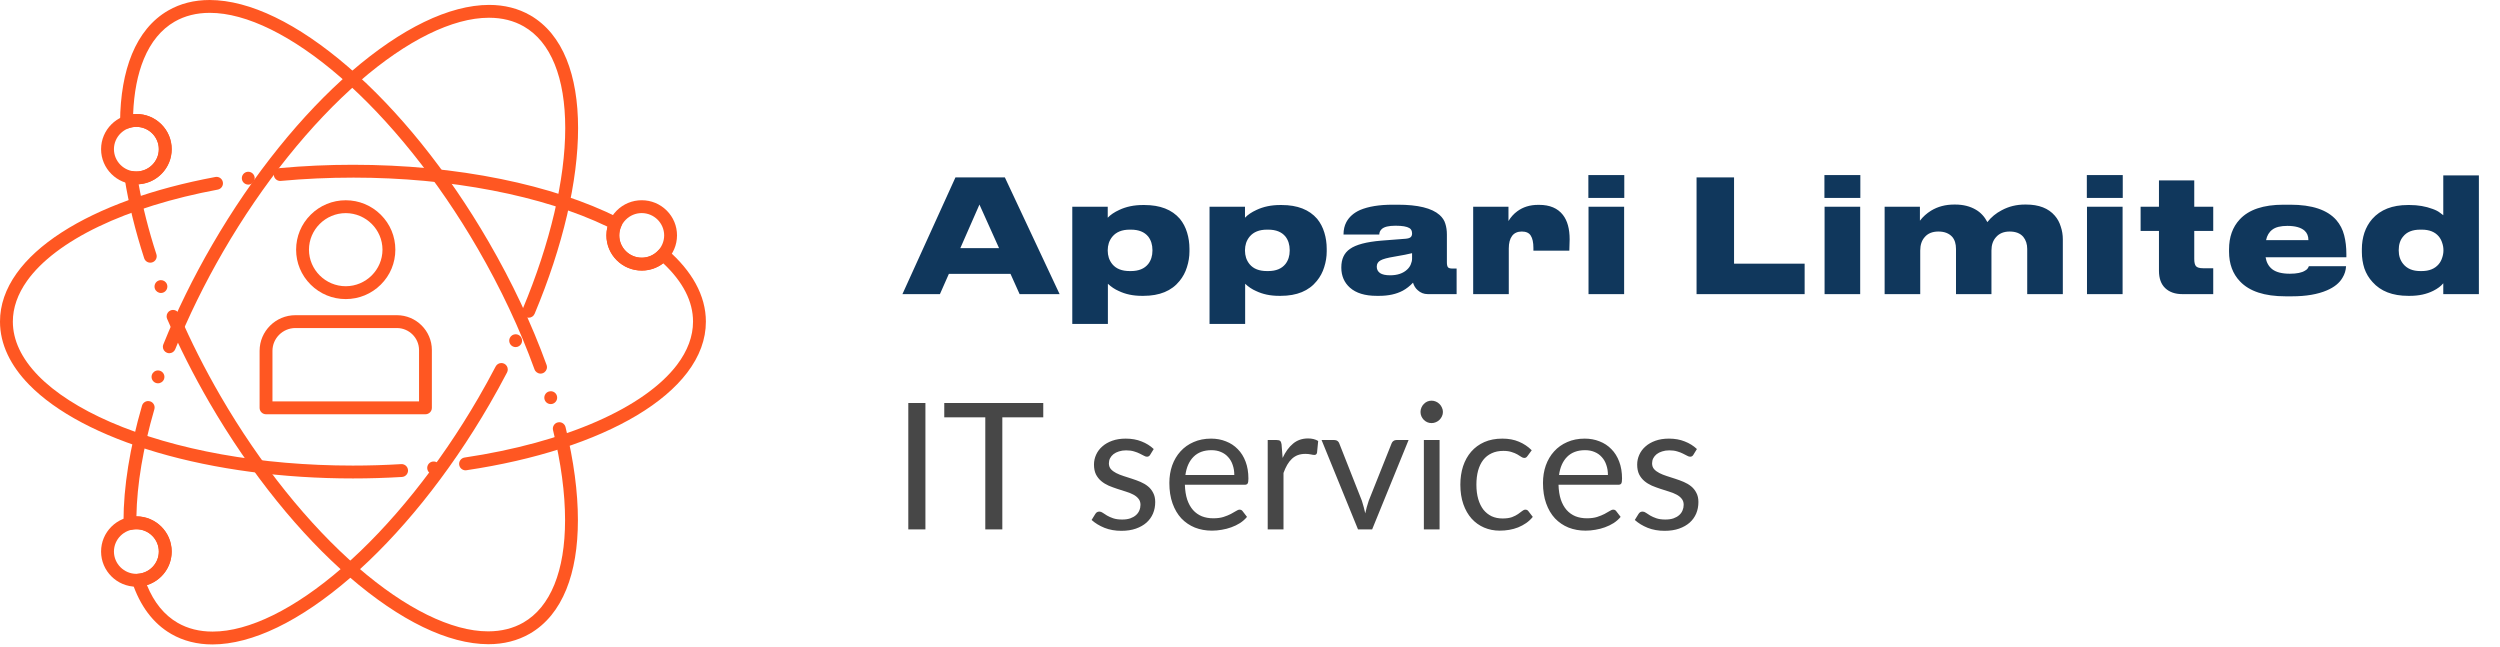
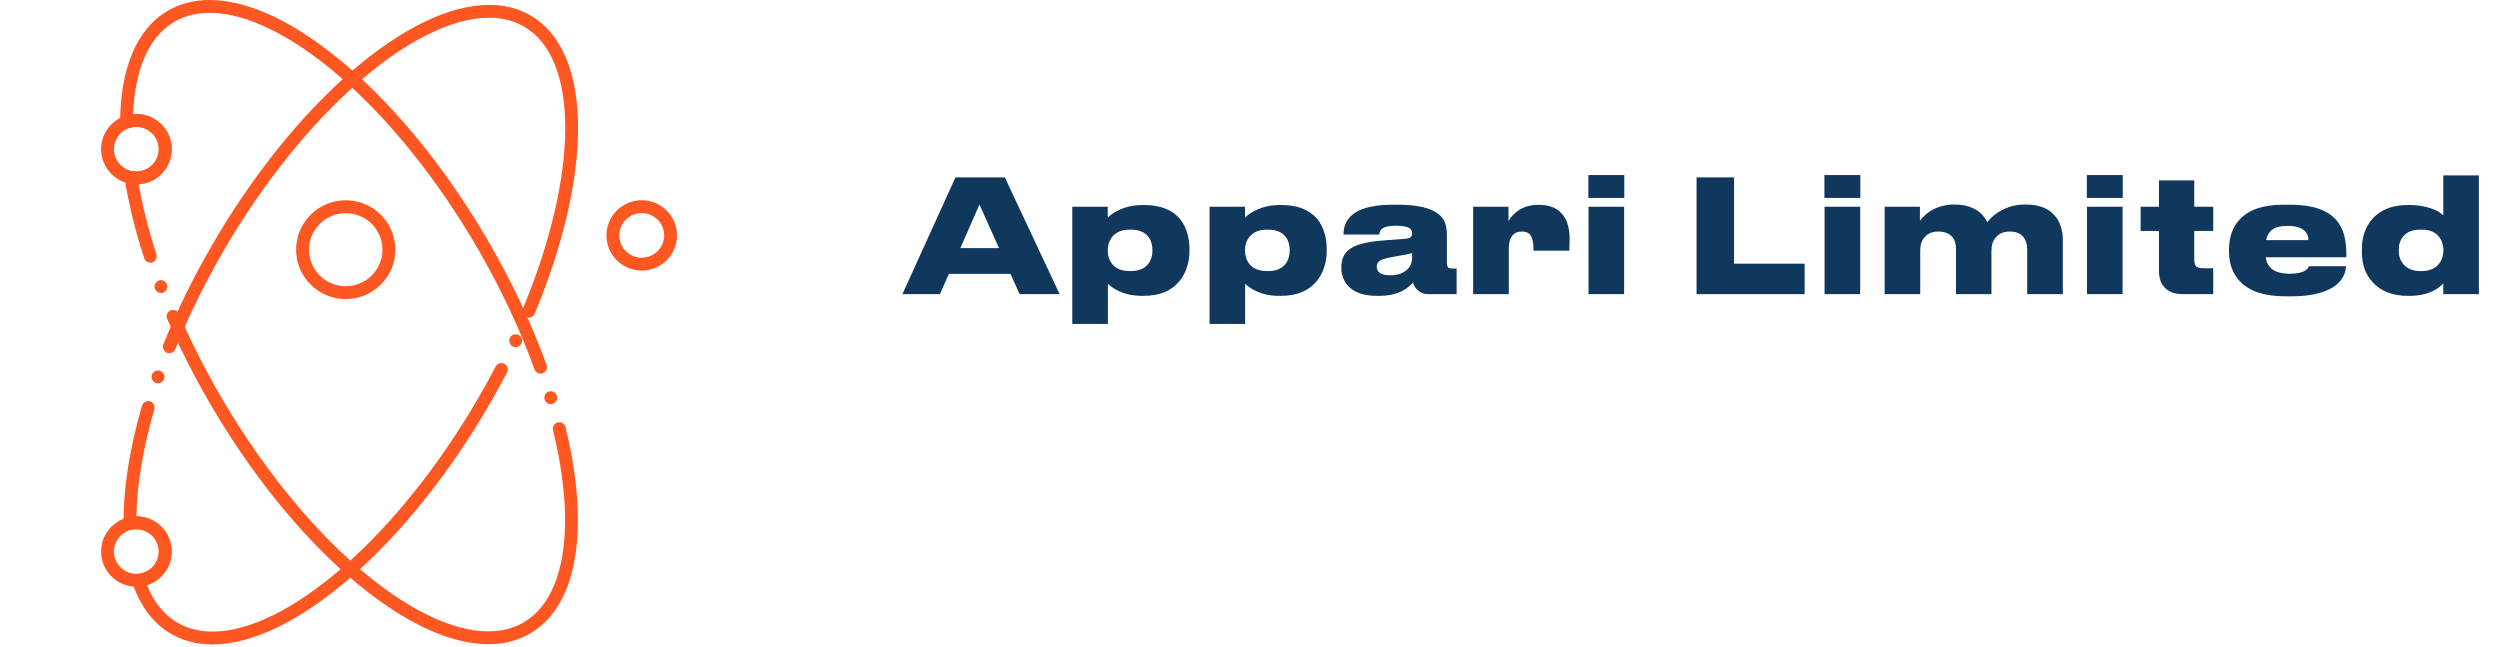
<svg xmlns="http://www.w3.org/2000/svg" width="255" height="66" viewBox="0 0 255 66" fill="none">
  <path d="M104 30L103.072 27.936H96.784L95.872 30H92.048L97.456 18.096H102.496L108.08 30H104ZM101.904 25.312L99.904 20.864L97.952 25.312H101.904ZM109.373 21.088H112.989V22.208C113.266 21.909 113.661 21.643 114.173 21.408C114.877 21.077 115.677 20.912 116.573 20.912H116.733C118.333 20.912 119.538 21.381 120.349 22.32C120.68 22.725 120.925 23.195 121.085 23.728C121.245 24.251 121.325 24.8 121.325 25.376V25.648C121.325 26.181 121.24 26.715 121.069 27.248C120.909 27.771 120.658 28.24 120.317 28.656C119.506 29.669 118.28 30.176 116.637 30.176H116.461C115.576 30.176 114.792 30.011 114.109 29.68C113.714 29.509 113.346 29.264 113.005 28.944V33.04H109.373V21.088ZM117.549 25.504C117.549 24.96 117.405 24.501 117.117 24.128C116.733 23.659 116.146 23.424 115.357 23.424H115.229C114.45 23.424 113.864 23.659 113.469 24.128C113.309 24.32 113.186 24.539 113.101 24.784C113.026 25.029 112.989 25.269 112.989 25.504V25.584C112.989 25.819 113.026 26.059 113.101 26.304C113.186 26.549 113.309 26.768 113.469 26.96C113.853 27.419 114.44 27.648 115.229 27.648H115.357C116.146 27.648 116.733 27.408 117.117 26.928C117.405 26.555 117.549 26.101 117.549 25.568V25.504ZM123.373 21.088H126.989V22.208C127.266 21.909 127.661 21.643 128.173 21.408C128.877 21.077 129.677 20.912 130.573 20.912H130.733C132.333 20.912 133.538 21.381 134.349 22.32C134.68 22.725 134.925 23.195 135.085 23.728C135.245 24.251 135.325 24.8 135.325 25.376V25.648C135.325 26.181 135.24 26.715 135.069 27.248C134.909 27.771 134.658 28.24 134.317 28.656C133.506 29.669 132.28 30.176 130.637 30.176H130.461C129.576 30.176 128.792 30.011 128.109 29.68C127.714 29.509 127.346 29.264 127.005 28.944V33.04H123.373V21.088ZM131.549 25.504C131.549 24.96 131.405 24.501 131.117 24.128C130.733 23.659 130.146 23.424 129.357 23.424H129.229C128.45 23.424 127.864 23.659 127.469 24.128C127.309 24.32 127.186 24.539 127.101 24.784C127.026 25.029 126.989 25.269 126.989 25.504V25.584C126.989 25.819 127.026 26.059 127.101 26.304C127.186 26.549 127.309 26.768 127.469 26.96C127.853 27.419 128.44 27.648 129.229 27.648H129.357C130.146 27.648 130.733 27.408 131.117 26.928C131.405 26.555 131.549 26.101 131.549 25.568V25.504ZM144.127 28.832C143.807 29.173 143.46 29.445 143.087 29.648C142.426 30 141.626 30.176 140.687 30.176H140.415C139.231 30.176 138.324 29.899 137.695 29.344C137.407 29.088 137.188 28.789 137.039 28.448C136.89 28.096 136.815 27.723 136.815 27.328V27.264C136.815 26.421 137.108 25.797 137.695 25.392C138.303 24.955 139.37 24.672 140.895 24.544L143.375 24.352C143.62 24.331 143.791 24.277 143.887 24.192C143.983 24.107 144.031 23.984 144.031 23.824V23.808C144.031 23.552 143.94 23.371 143.759 23.264C143.492 23.104 143.028 23.024 142.367 23.024H142.319C141.647 23.024 141.188 23.136 140.943 23.36C140.772 23.52 140.687 23.707 140.687 23.92H137.039V23.904C137.039 23.435 137.135 23.019 137.327 22.656C137.615 22.123 138.079 21.712 138.719 21.424C139.572 21.061 140.687 20.88 142.063 20.88H142.575C144.623 20.88 146.042 21.227 146.831 21.92C147.13 22.187 147.327 22.485 147.423 22.816C147.53 23.147 147.583 23.515 147.583 23.92V26.768C147.583 27.003 147.62 27.168 147.695 27.264C147.77 27.349 147.924 27.392 148.159 27.392H148.575V30H145.631C145.236 30 144.895 29.867 144.607 29.6C144.383 29.408 144.223 29.152 144.127 28.832ZM141.791 28.08C142.538 28.08 143.119 27.883 143.535 27.488C143.706 27.328 143.828 27.152 143.903 26.96C143.988 26.757 144.031 26.565 144.031 26.384V25.824C143.658 25.92 143.06 26.037 142.239 26.176C141.524 26.293 141.05 26.421 140.815 26.56C140.559 26.699 140.431 26.907 140.431 27.184V27.216C140.431 27.483 140.543 27.696 140.767 27.856C140.991 28.005 141.332 28.08 141.791 28.08ZM150.264 30V21.088H153.864V22.544C154.109 22.139 154.408 21.808 154.76 21.552C155.346 21.115 156.056 20.896 156.888 20.896H157C158.077 20.896 158.882 21.237 159.416 21.92C159.874 22.507 160.104 23.339 160.104 24.416C160.104 24.693 160.093 25.077 160.072 25.568H156.408V25.296C156.408 24.731 156.317 24.309 156.136 24.032C155.965 23.755 155.661 23.616 155.224 23.616C154.786 23.616 154.456 23.765 154.232 24.064C154.008 24.363 153.896 24.789 153.896 25.344V30H150.264ZM165.677 17.856V20.192H162.013V17.856H165.677ZM165.661 21.088V30H162.029V21.088H165.661ZM173.049 18.096H176.873V26.896H184.073V30H173.049V18.096ZM189.755 17.856V20.192H186.091V17.856H189.755ZM189.739 21.088V30H186.107V21.088H189.739ZM192.232 30V21.088H195.832V22.512C196.142 22.107 196.52 21.765 196.968 21.488C197.651 21.072 198.435 20.864 199.32 20.864H199.432C200.243 20.864 200.947 21.04 201.544 21.392C202.035 21.68 202.424 22.101 202.712 22.656C203.096 22.155 203.587 21.749 204.184 21.44C204.899 21.056 205.683 20.864 206.536 20.864H206.664C207.966 20.864 208.942 21.243 209.592 22C209.87 22.32 210.072 22.693 210.2 23.12C210.339 23.536 210.408 23.963 210.408 24.4V30H206.776V25.392C206.776 24.901 206.643 24.491 206.376 24.16C206.067 23.797 205.603 23.616 204.984 23.616C204.387 23.616 203.923 23.808 203.592 24.192C203.283 24.533 203.128 24.987 203.128 25.552V30H199.512V25.392C199.512 24.869 199.384 24.459 199.128 24.16C198.798 23.797 198.328 23.616 197.72 23.616C197.112 23.616 196.648 23.803 196.328 24.176C196.019 24.517 195.864 24.976 195.864 25.552V30H192.232ZM216.521 17.856V20.192H212.857V17.856H216.521ZM216.505 21.088V30H212.873V21.088H216.505ZM225.75 30H222.598C221.862 30 221.281 29.797 220.854 29.392C220.427 28.987 220.214 28.395 220.214 27.616V23.552H218.342V21.088H220.214V18.4H223.814V21.088H225.75V23.552H223.814V26.416C223.814 26.768 223.873 27.013 223.99 27.152C224.118 27.291 224.358 27.36 224.71 27.36H225.75V30ZM239.298 27.152C239.277 27.579 239.154 27.973 238.93 28.336C238.621 28.869 238.093 29.296 237.346 29.616C236.407 30.021 235.218 30.224 233.778 30.224H233.122C230.989 30.224 229.442 29.717 228.482 28.704C227.735 27.925 227.362 26.912 227.362 25.664V25.44C227.362 24.181 227.725 23.163 228.45 22.384C229.378 21.381 230.866 20.88 232.914 20.88H233.618C235.826 20.88 237.389 21.403 238.306 22.448C238.69 22.896 238.957 23.413 239.106 24C239.255 24.576 239.33 25.216 239.33 25.92V26.24H231.09C231.175 26.763 231.399 27.168 231.762 27.456C232.157 27.765 232.759 27.92 233.57 27.92C234.274 27.92 234.791 27.813 235.122 27.6C235.261 27.525 235.357 27.44 235.41 27.344L235.506 27.152H239.298ZM233.314 23.04C232.621 23.04 232.109 23.168 231.778 23.424C231.447 23.669 231.234 24.027 231.138 24.496H235.458C235.458 24.08 235.325 23.755 235.058 23.52C234.685 23.2 234.103 23.04 233.314 23.04ZM252.846 17.888V30H249.214V28.896C248.979 29.184 248.638 29.44 248.19 29.664C247.507 30.005 246.718 30.176 245.822 30.176H245.63C244.04 30.176 242.83 29.707 241.998 28.768C241.624 28.363 241.347 27.899 241.166 27.376C240.995 26.843 240.91 26.288 240.91 25.712V25.392C240.91 24.827 240.995 24.277 241.166 23.744C241.347 23.211 241.614 22.741 241.966 22.336C242.808 21.387 244.019 20.912 245.598 20.912H245.79C246.632 20.912 247.411 21.045 248.126 21.312C248.456 21.429 248.712 21.563 248.894 21.712C249.086 21.851 249.192 21.931 249.214 21.952V17.888H252.846ZM246.862 23.424C246.072 23.424 245.491 23.659 245.118 24.128C244.819 24.48 244.67 24.939 244.67 25.504V25.552C244.67 26.085 244.819 26.539 245.118 26.912C245.512 27.403 246.094 27.648 246.862 27.648H247.022C247.779 27.648 248.355 27.413 248.75 26.944C248.91 26.752 249.027 26.533 249.102 26.288C249.187 26.043 249.23 25.797 249.23 25.552V25.504C249.23 25.259 249.187 25.013 249.102 24.768C249.027 24.523 248.91 24.304 248.75 24.112C248.366 23.653 247.79 23.424 247.022 23.424H246.862Z" fill="#10375C" />
-   <path d="M94.393 54H92.647V41.103H94.393V54ZM106.413 42.57H102.237V54H100.5V42.57H96.315V41.103H106.413V42.57ZM117.319 46.386C117.247 46.518 117.136 46.584 116.986 46.584C116.896 46.584 116.794 46.551 116.68 46.485C116.566 46.419 116.425 46.347 116.257 46.269C116.095 46.185 115.9 46.11 115.672 46.044C115.444 45.972 115.174 45.936 114.862 45.936C114.592 45.936 114.349 45.972 114.133 46.044C113.917 46.11 113.731 46.203 113.575 46.323C113.425 46.443 113.308 46.584 113.224 46.746C113.146 46.902 113.107 47.073 113.107 47.259C113.107 47.493 113.173 47.688 113.305 47.844C113.443 48 113.623 48.135 113.845 48.249C114.067 48.363 114.319 48.465 114.601 48.555C114.883 48.639 115.171 48.732 115.465 48.834C115.765 48.93 116.056 49.038 116.338 49.158C116.62 49.278 116.872 49.428 117.094 49.608C117.316 49.788 117.493 50.01 117.625 50.274C117.763 50.532 117.832 50.844 117.832 51.21C117.832 51.63 117.757 52.02 117.607 52.38C117.457 52.734 117.235 53.043 116.941 53.307C116.647 53.565 116.287 53.769 115.861 53.919C115.435 54.069 114.943 54.144 114.385 54.144C113.749 54.144 113.173 54.042 112.657 53.838C112.141 53.628 111.703 53.361 111.343 53.037L111.721 52.425C111.769 52.347 111.826 52.287 111.892 52.245C111.958 52.203 112.042 52.182 112.144 52.182C112.252 52.182 112.366 52.224 112.486 52.308C112.606 52.392 112.75 52.485 112.918 52.587C113.092 52.689 113.302 52.782 113.548 52.866C113.794 52.95 114.1 52.992 114.466 52.992C114.778 52.992 115.051 52.953 115.285 52.875C115.519 52.791 115.714 52.68 115.87 52.542C116.026 52.404 116.14 52.245 116.212 52.065C116.29 51.885 116.329 51.693 116.329 51.489C116.329 51.237 116.26 51.03 116.122 50.868C115.99 50.7 115.813 50.559 115.591 50.445C115.369 50.325 115.114 50.223 114.826 50.139C114.544 50.049 114.253 49.956 113.953 49.86C113.659 49.764 113.368 49.656 113.08 49.536C112.798 49.41 112.546 49.254 112.324 49.068C112.102 48.882 111.922 48.654 111.784 48.384C111.652 48.108 111.586 47.775 111.586 47.385C111.586 47.037 111.658 46.704 111.802 46.386C111.946 46.062 112.156 45.78 112.432 45.54C112.708 45.294 113.047 45.099 113.449 44.955C113.851 44.811 114.31 44.739 114.826 44.739C115.426 44.739 115.963 44.835 116.437 45.027C116.917 45.213 117.331 45.471 117.679 45.801L117.319 46.386ZM125.898 48.447C125.898 48.075 125.844 47.736 125.736 47.43C125.634 47.118 125.481 46.851 125.277 46.629C125.079 46.401 124.836 46.227 124.548 46.107C124.26 45.981 123.933 45.918 123.567 45.918C122.799 45.918 122.19 46.143 121.74 46.593C121.296 47.037 121.02 47.655 120.912 48.447H125.898ZM127.194 52.722C126.996 52.962 126.759 53.172 126.483 53.352C126.207 53.526 125.91 53.67 125.592 53.784C125.28 53.898 124.956 53.982 124.62 54.036C124.284 54.096 123.951 54.126 123.621 54.126C122.991 54.126 122.409 54.021 121.875 53.811C121.347 53.595 120.888 53.283 120.498 52.875C120.114 52.461 119.814 51.951 119.598 51.345C119.382 50.739 119.274 50.043 119.274 49.257C119.274 48.621 119.37 48.027 119.562 47.475C119.76 46.923 120.042 46.446 120.408 46.044C120.774 45.636 121.221 45.318 121.749 45.09C122.277 44.856 122.871 44.739 123.531 44.739C124.077 44.739 124.581 44.832 125.043 45.018C125.511 45.198 125.913 45.462 126.249 45.81C126.591 46.152 126.858 46.578 127.05 47.088C127.242 47.592 127.338 48.168 127.338 48.816C127.338 49.068 127.311 49.236 127.257 49.32C127.203 49.404 127.101 49.446 126.951 49.446H120.858C120.876 50.022 120.954 50.523 121.092 50.949C121.236 51.375 121.434 51.732 121.686 52.02C121.938 52.302 122.238 52.515 122.586 52.659C122.934 52.797 123.324 52.866 123.756 52.866C124.158 52.866 124.503 52.821 124.791 52.731C125.085 52.635 125.337 52.533 125.547 52.425C125.757 52.317 125.931 52.218 126.069 52.128C126.213 52.032 126.336 51.984 126.438 51.984C126.57 51.984 126.672 52.035 126.744 52.137L127.194 52.722ZM130.827 46.71C131.115 46.086 131.469 45.6 131.889 45.252C132.309 44.898 132.822 44.721 133.428 44.721C133.62 44.721 133.803 44.742 133.977 44.784C134.157 44.826 134.316 44.892 134.454 44.982L134.337 46.179C134.301 46.329 134.211 46.404 134.067 46.404C133.983 46.404 133.86 46.386 133.698 46.35C133.536 46.314 133.353 46.296 133.149 46.296C132.861 46.296 132.603 46.338 132.375 46.422C132.153 46.506 131.952 46.632 131.772 46.8C131.598 46.962 131.439 47.166 131.295 47.412C131.157 47.652 131.031 47.928 130.917 48.24V54H129.306V44.883H130.224C130.398 44.883 130.518 44.916 130.584 44.982C130.65 45.048 130.695 45.162 130.719 45.324L130.827 46.71ZM143.675 44.883L139.958 54H138.518L134.801 44.883H136.106C136.238 44.883 136.346 44.916 136.43 44.982C136.514 45.048 136.571 45.126 136.601 45.216L138.914 51.084C138.986 51.306 139.049 51.522 139.103 51.732C139.157 51.942 139.208 52.152 139.256 52.362C139.304 52.152 139.355 51.942 139.409 51.732C139.463 51.522 139.529 51.306 139.607 51.084L141.947 45.216C141.983 45.12 142.043 45.042 142.127 44.982C142.211 44.916 142.31 44.883 142.424 44.883H143.675ZM146.836 44.883V54H145.234V44.883H146.836ZM147.178 42.021C147.178 42.177 147.145 42.324 147.079 42.462C147.019 42.594 146.935 42.714 146.827 42.822C146.725 42.924 146.602 43.005 146.458 43.065C146.32 43.125 146.173 43.155 146.017 43.155C145.861 43.155 145.714 43.125 145.576 43.065C145.444 43.005 145.327 42.924 145.225 42.822C145.123 42.714 145.042 42.594 144.982 42.462C144.922 42.324 144.892 42.177 144.892 42.021C144.892 41.865 144.922 41.718 144.982 41.58C145.042 41.436 145.123 41.313 145.225 41.211C145.327 41.103 145.444 41.019 145.576 40.959C145.714 40.899 145.861 40.869 146.017 40.869C146.173 40.869 146.32 40.899 146.458 40.959C146.602 41.019 146.725 41.103 146.827 41.211C146.935 41.313 147.019 41.436 147.079 41.58C147.145 41.718 147.178 41.865 147.178 42.021ZM155.813 46.503C155.765 46.569 155.717 46.62 155.669 46.656C155.621 46.692 155.555 46.71 155.471 46.71C155.381 46.71 155.282 46.674 155.174 46.602C155.066 46.524 154.931 46.44 154.769 46.35C154.613 46.26 154.418 46.179 154.184 46.107C153.956 46.029 153.674 45.99 153.338 45.99C152.888 45.99 152.492 46.071 152.15 46.233C151.808 46.389 151.52 46.617 151.286 46.917C151.058 47.217 150.884 47.58 150.764 48.006C150.65 48.432 150.593 48.909 150.593 49.437C150.593 49.989 150.656 50.481 150.782 50.913C150.908 51.339 151.085 51.699 151.313 51.993C151.547 52.281 151.826 52.503 152.15 52.659C152.48 52.809 152.849 52.884 153.257 52.884C153.647 52.884 153.968 52.839 154.22 52.749C154.472 52.653 154.679 52.548 154.841 52.434C155.009 52.32 155.147 52.218 155.255 52.128C155.369 52.032 155.48 51.984 155.588 51.984C155.72 51.984 155.822 52.035 155.894 52.137L156.344 52.722C156.146 52.968 155.921 53.178 155.669 53.352C155.417 53.526 155.144 53.673 154.85 53.793C154.562 53.907 154.259 53.991 153.941 54.045C153.623 54.099 153.299 54.126 152.969 54.126C152.399 54.126 151.868 54.021 151.376 53.811C150.89 53.601 150.467 53.298 150.107 52.902C149.747 52.5 149.465 52.008 149.261 51.426C149.057 50.844 148.955 50.181 148.955 49.437C148.955 48.759 149.048 48.132 149.234 47.556C149.426 46.98 149.702 46.485 150.062 46.071C150.428 45.651 150.875 45.324 151.403 45.09C151.937 44.856 152.549 44.739 153.239 44.739C153.881 44.739 154.445 44.844 154.931 45.054C155.423 45.258 155.858 45.549 156.236 45.927L155.813 46.503ZM164.008 48.447C164.008 48.075 163.954 47.736 163.846 47.43C163.744 47.118 163.591 46.851 163.387 46.629C163.189 46.401 162.946 46.227 162.658 46.107C162.37 45.981 162.043 45.918 161.677 45.918C160.909 45.918 160.3 46.143 159.85 46.593C159.406 47.037 159.13 47.655 159.022 48.447H164.008ZM165.304 52.722C165.106 52.962 164.869 53.172 164.593 53.352C164.317 53.526 164.02 53.67 163.702 53.784C163.39 53.898 163.066 53.982 162.73 54.036C162.394 54.096 162.061 54.126 161.731 54.126C161.101 54.126 160.519 54.021 159.985 53.811C159.457 53.595 158.998 53.283 158.608 52.875C158.224 52.461 157.924 51.951 157.708 51.345C157.492 50.739 157.384 50.043 157.384 49.257C157.384 48.621 157.48 48.027 157.672 47.475C157.87 46.923 158.152 46.446 158.518 46.044C158.884 45.636 159.331 45.318 159.859 45.09C160.387 44.856 160.981 44.739 161.641 44.739C162.187 44.739 162.691 44.832 163.153 45.018C163.621 45.198 164.023 45.462 164.359 45.81C164.701 46.152 164.968 46.578 165.16 47.088C165.352 47.592 165.448 48.168 165.448 48.816C165.448 49.068 165.421 49.236 165.367 49.32C165.313 49.404 165.211 49.446 165.061 49.446H158.968C158.986 50.022 159.064 50.523 159.202 50.949C159.346 51.375 159.544 51.732 159.796 52.02C160.048 52.302 160.348 52.515 160.696 52.659C161.044 52.797 161.434 52.866 161.866 52.866C162.268 52.866 162.613 52.821 162.901 52.731C163.195 52.635 163.447 52.533 163.657 52.425C163.867 52.317 164.041 52.218 164.179 52.128C164.323 52.032 164.446 51.984 164.548 51.984C164.68 51.984 164.782 52.035 164.854 52.137L165.304 52.722ZM172.725 46.386C172.653 46.518 172.542 46.584 172.392 46.584C172.302 46.584 172.2 46.551 172.086 46.485C171.972 46.419 171.831 46.347 171.663 46.269C171.501 46.185 171.306 46.11 171.078 46.044C170.85 45.972 170.58 45.936 170.268 45.936C169.998 45.936 169.755 45.972 169.539 46.044C169.323 46.11 169.137 46.203 168.981 46.323C168.831 46.443 168.714 46.584 168.63 46.746C168.552 46.902 168.513 47.073 168.513 47.259C168.513 47.493 168.579 47.688 168.711 47.844C168.849 48 169.029 48.135 169.251 48.249C169.473 48.363 169.725 48.465 170.007 48.555C170.289 48.639 170.577 48.732 170.871 48.834C171.171 48.93 171.462 49.038 171.744 49.158C172.026 49.278 172.278 49.428 172.5 49.608C172.722 49.788 172.899 50.01 173.031 50.274C173.169 50.532 173.238 50.844 173.238 51.21C173.238 51.63 173.163 52.02 173.013 52.38C172.863 52.734 172.641 53.043 172.347 53.307C172.053 53.565 171.693 53.769 171.267 53.919C170.841 54.069 170.349 54.144 169.791 54.144C169.155 54.144 168.579 54.042 168.063 53.838C167.547 53.628 167.109 53.361 166.749 53.037L167.127 52.425C167.175 52.347 167.232 52.287 167.298 52.245C167.364 52.203 167.448 52.182 167.55 52.182C167.658 52.182 167.772 52.224 167.892 52.308C168.012 52.392 168.156 52.485 168.324 52.587C168.498 52.689 168.708 52.782 168.954 52.866C169.2 52.95 169.506 52.992 169.872 52.992C170.184 52.992 170.457 52.953 170.691 52.875C170.925 52.791 171.12 52.68 171.276 52.542C171.432 52.404 171.546 52.245 171.618 52.065C171.696 51.885 171.735 51.693 171.735 51.489C171.735 51.237 171.666 51.03 171.528 50.868C171.396 50.7 171.219 50.559 170.997 50.445C170.775 50.325 170.52 50.223 170.232 50.139C169.95 50.049 169.659 49.956 169.359 49.86C169.065 49.764 168.774 49.656 168.486 49.536C168.204 49.41 167.952 49.254 167.73 49.068C167.508 48.882 167.328 48.654 167.19 48.384C167.058 48.108 166.992 47.775 166.992 47.385C166.992 47.037 167.064 46.704 167.208 46.386C167.352 46.062 167.562 45.78 167.838 45.54C168.114 45.294 168.453 45.099 168.855 44.955C169.257 44.811 169.716 44.739 170.232 44.739C170.832 44.739 171.369 44.835 171.843 45.027C172.323 45.213 172.737 45.471 173.085 45.801L172.725 46.386Z" fill="#474747" />
-   <path d="M36.001 48.801C28.857 48.801 21.959 47.886 16.055 46.154C10.245 44.447 5.72 42.054 2.964 39.233C2.011 38.257 1.277 37.229 0.78 36.174C0.262 35.074 -0.002 33.94 8.82479e-06 32.803C-0.002 31.113 0.57 29.456 1.698 27.878C2.759 26.391 4.305 24.988 6.29 23.706C10.185 21.192 15.605 19.238 21.968 18.052C22.007 18.044 22.048 18.041 22.087 18.041C22.403 18.041 22.674 18.266 22.731 18.577C22.764 18.749 22.726 18.923 22.628 19.067C22.528 19.211 22.379 19.309 22.206 19.341C17.61 20.197 13.408 21.5 10.052 23.113C6.721 24.709 4.202 26.621 2.766 28.64C1.802 29.995 1.311 31.394 1.31 32.804C1.312 34.694 2.184 36.55 3.902 38.318C5.597 40.059 8.144 41.695 11.268 43.051C17.86 45.913 26.637 47.489 35.986 47.489H36.001C37.652 47.489 39.309 47.438 40.925 47.34C41.288 47.319 41.597 47.596 41.618 47.955C41.62 47.969 41.62 47.983 41.62 47.998C41.618 48.342 41.348 48.629 41.004 48.65C39.358 48.75 37.675 48.801 36.001 48.801L36.001 48.801ZM44.231 48.383C43.895 48.383 43.615 48.13 43.58 47.794C43.562 47.621 43.613 47.45 43.722 47.314C43.834 47.179 43.99 47.093 44.165 47.075H44.167C44.526 47.039 44.847 47.303 44.885 47.66C44.922 48.019 44.66 48.341 44.301 48.38H44.3C44.277 48.381 44.254 48.383 44.231 48.383V48.383ZM47.485 47.973C47.164 47.973 46.885 47.732 46.838 47.414C46.811 47.24 46.856 47.068 46.959 46.927C47.064 46.786 47.216 46.694 47.39 46.668C52.443 45.916 57.105 44.644 60.872 42.99C64.597 41.357 67.422 39.363 69.048 37.222C70.136 35.787 70.689 34.301 70.689 32.804C70.691 30.752 69.668 28.749 67.65 26.854C67.016 27.339 66.257 27.596 65.457 27.596C64.493 27.594 63.588 27.221 62.91 26.545C62.23 25.869 61.854 24.968 61.854 24.009C61.854 23.709 61.892 23.411 61.966 23.12C55.363 19.94 45.909 18.117 36.023 18.117L36.001 18.118C33.517 18.118 31.042 18.231 28.642 18.454C28.282 18.487 27.962 18.221 27.929 17.86C27.927 17.84 27.926 17.821 27.926 17.801C27.924 17.461 28.18 17.178 28.52 17.147C30.965 16.921 33.481 16.807 36 16.807C41.285 16.808 46.364 17.297 51.102 18.259C53.381 18.723 55.556 19.294 57.569 19.957C59.569 20.618 61.421 21.373 63.071 22.203C63.388 22.363 63.52 22.74 63.371 23.064C63.233 23.36 63.164 23.678 63.164 24.01C63.166 25.264 64.193 26.285 65.454 26.285C66.112 26.285 66.718 26.016 67.159 25.527C67.284 25.39 67.461 25.311 67.646 25.311C67.805 25.311 67.958 25.368 68.077 25.471C69.329 26.559 70.298 27.72 70.957 28.921C71.649 30.18 72 31.487 72 32.803C72.002 34.596 71.359 36.35 70.09 38.014C68.9 39.577 67.173 41.043 64.958 42.369C62.792 43.662 60.206 44.798 57.272 45.745C54.317 46.699 51.056 47.445 47.581 47.963C47.551 47.969 47.518 47.973 47.485 47.973L47.485 47.973ZM25.323 18.829C24.996 18.829 24.718 18.587 24.673 18.264C24.624 17.905 24.876 17.574 25.234 17.525C25.59 17.475 25.924 17.733 25.974 18.085C26.023 18.442 25.77 18.776 25.413 18.825C25.383 18.828 25.352 18.829 25.323 18.829L25.323 18.829Z" fill="#FF5722" />
  <path d="M21.675 65.733H21.668C20.115 65.733 18.705 65.375 17.48 64.672C16.55 64.138 15.736 63.407 15.058 62.497C14.407 61.622 13.877 60.575 13.484 59.389C13.418 59.194 13.448 58.985 13.562 58.815C13.677 58.645 13.859 58.54 14.064 58.526C15.263 58.449 16.202 57.453 16.2 56.256C16.198 55.004 15.172 53.982 13.911 53.981C13.738 53.981 13.567 54.001 13.401 54.039C13.208 54.081 13.002 54.034 12.849 53.912C12.691 53.789 12.601 53.604 12.599 53.404C12.599 53.322 12.598 53.24 12.598 53.156C12.598 51.421 12.758 49.54 13.075 47.567C13.391 45.593 13.866 43.511 14.486 41.379C14.566 41.1 14.826 40.907 15.116 40.907C15.177 40.907 15.239 40.915 15.299 40.933C15.645 41.033 15.847 41.399 15.745 41.746C14.588 45.728 13.972 49.403 13.914 52.67C15.898 52.672 17.511 54.28 17.511 56.256C17.511 57.038 17.263 57.781 16.794 58.405C16.343 59.005 15.702 59.458 14.987 59.681C15.704 61.449 16.761 62.746 18.131 63.534C19.156 64.123 20.349 64.421 21.674 64.421H21.705C25.378 64.421 30.056 62.12 34.88 57.936C39.86 53.63 44.801 47.468 48.79 40.589C49.405 39.53 50 38.45 50.557 37.382C50.67 37.164 50.893 37.029 51.139 37.029C51.244 37.029 51.349 37.054 51.442 37.103C51.657 37.216 51.793 37.437 51.793 37.681C51.795 37.788 51.768 37.893 51.719 37.988C51.152 39.076 50.547 40.173 49.924 41.248C47.849 44.824 45.552 48.179 43.099 51.219C40.724 54.163 38.247 56.758 35.737 58.93C30.595 63.367 25.732 65.721 21.675 65.733L21.675 65.733ZM16.114 39.097C16.041 39.097 15.969 39.085 15.899 39.061C15.734 39.003 15.601 38.884 15.524 38.726C15.449 38.569 15.438 38.392 15.495 38.226C15.497 38.226 15.497 38.226 15.497 38.225C15.588 37.962 15.836 37.785 16.115 37.785C16.189 37.785 16.261 37.798 16.331 37.823C16.672 37.941 16.854 38.316 16.735 38.657V38.659C16.642 38.921 16.393 39.097 16.114 39.097H16.114ZM17.269 36.028C17.185 36.028 17.103 36.012 17.025 35.981C16.775 35.88 16.615 35.643 16.613 35.376C16.613 35.29 16.629 35.208 16.66 35.13V35.126C16.664 35.122 16.665 35.115 16.669 35.108C18.036 31.719 19.707 28.312 21.637 24.986C23.712 21.409 26.007 18.054 28.461 15.014C30.837 12.069 33.315 9.475 35.824 7.303C40.97 2.865 45.831 0.512 49.889 0.5H49.895C51.45 0.5 52.86 0.857 54.085 1.561C54.908 2.035 55.644 2.664 56.272 3.434C56.878 4.178 57.389 5.061 57.792 6.057C58.569 7.978 58.964 10.339 58.964 13.073C58.964 15.759 58.584 18.744 57.84 21.944C57.086 25.174 55.975 28.56 54.532 32.005C54.43 32.249 54.193 32.407 53.927 32.407C53.841 32.407 53.755 32.391 53.675 32.356C53.513 32.289 53.388 32.163 53.321 32C53.255 31.838 53.255 31.659 53.323 31.498C56.117 24.825 57.655 18.282 57.654 13.072C57.655 10.507 57.293 8.312 56.576 6.548C55.859 4.782 54.801 3.486 53.431 2.698C52.407 2.109 51.215 1.811 49.889 1.811H49.858C46.184 1.811 41.504 4.112 36.683 8.294C31.702 12.601 26.761 18.762 22.771 25.643C20.869 28.923 19.222 32.278 17.876 35.617C17.777 35.867 17.537 36.028 17.269 36.028L17.269 36.028ZM52.596 35.404C52.499 35.404 52.404 35.383 52.317 35.342C51.991 35.188 51.85 34.797 52.002 34.471V34.47C52.111 34.24 52.343 34.093 52.596 34.093C52.692 34.093 52.788 34.114 52.874 34.155C53.202 34.309 53.343 34.7 53.189 35.027C53.189 35.029 53.189 35.029 53.188 35.029C53.079 35.256 52.848 35.404 52.596 35.404H52.596Z" fill="#FF5722" />
  <path d="M49.814 65.709H49.808C45.723 65.696 40.825 63.326 35.643 58.855C33.115 56.669 30.619 54.056 28.228 51.089C25.756 48.026 23.443 44.646 21.351 41.045C19.73 38.246 18.281 35.381 17.049 32.527C17.012 32.442 16.995 32.355 16.995 32.263C16.996 32.003 17.152 31.768 17.39 31.665C17.474 31.629 17.56 31.611 17.65 31.611C17.913 31.611 18.148 31.767 18.252 32.006C19.465 34.816 20.891 37.633 22.488 40.386C26.507 47.318 31.485 53.526 36.501 57.864C41.361 62.076 46.076 64.398 49.777 64.398H49.808C51.144 64.396 52.345 64.096 53.379 63.503C54.76 62.708 55.827 61.401 56.55 59.621C57.271 57.845 57.637 55.633 57.637 53.046C57.637 50.296 57.223 47.211 56.409 43.877C56.368 43.708 56.396 43.531 56.486 43.382C56.578 43.23 56.72 43.126 56.891 43.085C56.944 43.072 56.996 43.065 57.049 43.065C57.35 43.065 57.613 43.272 57.685 43.567C58.523 47.001 58.947 50.191 58.947 53.046C58.947 55.8 58.55 58.178 57.767 60.112C57.362 61.116 56.846 62.004 56.236 62.753C55.603 63.528 54.863 64.163 54.033 64.64C52.797 65.348 51.379 65.709 49.814 65.709L49.814 65.709ZM56.175 41.216C55.885 41.216 55.633 41.031 55.548 40.752C55.497 40.585 55.513 40.408 55.597 40.254C55.679 40.098 55.816 39.985 55.984 39.934C56.046 39.915 56.111 39.905 56.176 39.905C56.466 39.905 56.719 40.091 56.802 40.368C56.908 40.714 56.713 41.081 56.367 41.188C56.305 41.208 56.24 41.216 56.175 41.216L56.175 41.216ZM55.136 38.108C54.861 38.108 54.615 37.934 54.52 37.677V37.675L54.516 37.665C53.023 33.545 51.068 29.392 48.707 25.322C44.686 18.39 39.71 12.184 34.692 7.845C29.833 3.632 25.117 1.311 21.416 1.311H21.385C20.049 1.312 18.848 1.612 17.815 2.206C16.451 2.991 15.394 4.275 14.671 6.02C14.032 7.566 13.663 9.458 13.578 11.643C13.688 11.633 13.799 11.628 13.91 11.628C14.871 11.628 15.776 12.002 16.456 12.677C17.136 13.356 17.51 14.256 17.51 15.216C17.51 17.105 16.031 18.675 14.143 18.794C14.546 21.071 15.154 23.473 15.952 25.935C16.006 26.102 15.992 26.279 15.913 26.435C15.833 26.591 15.697 26.707 15.531 26.761C15.466 26.782 15.397 26.792 15.328 26.792C15.043 26.792 14.794 26.61 14.705 26.338C13.791 23.517 13.12 20.777 12.712 18.197C12.679 17.988 12.751 17.773 12.904 17.625C13.055 17.478 13.273 17.412 13.481 17.45C13.625 17.478 13.766 17.491 13.911 17.491C15.171 17.487 16.198 16.468 16.199 15.216C16.198 13.962 15.171 12.942 13.911 12.939C13.642 12.939 13.378 12.985 13.126 13.077C12.926 13.149 12.698 13.118 12.524 12.995C12.348 12.87 12.245 12.669 12.247 12.454C12.268 9.753 12.677 7.418 13.46 5.518C13.865 4.535 14.378 3.662 14.983 2.925C15.61 2.163 16.343 1.538 17.161 1.069C18.394 0.359 19.813 0 21.379 0H21.385C25.47 0.012 30.368 2.382 35.549 6.852C38.077 9.04 40.574 11.653 42.967 14.618C45.438 17.681 47.752 21.062 49.841 24.665C52.245 28.807 54.233 33.034 55.752 37.227C55.779 37.301 55.792 37.376 55.792 37.454C55.79 37.728 55.616 37.975 55.359 38.068C55.287 38.096 55.211 38.109 55.136 38.109L55.136 38.108ZM16.416 29.884C16.146 29.884 15.9 29.714 15.803 29.462C15.741 29.298 15.748 29.119 15.818 28.96C15.89 28.8 16.019 28.678 16.183 28.616C16.259 28.587 16.337 28.573 16.416 28.573C16.687 28.573 16.934 28.742 17.029 28.996C17.157 29.334 16.986 29.712 16.648 29.842C16.574 29.87 16.497 29.884 16.416 29.884L16.416 29.884Z" fill="#FF5722" />
  <path d="M65.456 27.597C64.494 27.596 63.591 27.222 62.911 26.547C62.231 25.87 61.855 24.97 61.855 24.011C61.855 23.052 62.231 22.152 62.911 21.474C63.59 20.798 64.495 20.425 65.456 20.424C66.417 20.424 67.322 20.796 68.002 21.473C68.682 22.149 69.055 23.051 69.055 24.01C69.056 25.988 67.441 27.598 65.456 27.598L65.456 27.597ZM65.456 21.734C64.196 21.736 63.168 22.755 63.166 24.011C63.168 25.264 64.195 26.285 65.456 26.285C66.716 26.284 67.743 25.263 67.745 24.011C67.743 22.758 66.716 21.737 65.456 21.734Z" fill="#FF5722" />
  <path d="M13.912 59.845C11.927 59.843 10.31 58.235 10.31 56.257C10.31 55.298 10.686 54.396 11.366 53.719C12.046 53.044 12.951 52.67 13.911 52.67C15.897 52.67 17.511 54.28 17.511 56.257C17.512 58.235 15.897 59.845 13.912 59.845ZM13.912 53.982C12.652 53.983 11.623 55.004 11.622 56.257C11.624 57.509 12.651 58.531 13.912 58.533C15.172 58.53 16.199 57.509 16.201 56.257C16.199 55.004 15.172 53.983 13.912 53.982Z" fill="#FF5722" />
  <path d="M13.912 18.803C11.927 18.803 10.31 17.193 10.31 15.217C10.31 13.238 11.927 11.629 13.912 11.629C14.873 11.629 15.777 12.002 16.456 12.678C17.137 13.356 17.512 14.256 17.512 15.217C17.512 16.176 17.137 17.075 16.456 17.754C15.778 18.43 14.873 18.803 13.912 18.803ZM13.912 12.939C12.652 12.943 11.623 13.962 11.622 15.216C11.624 16.468 12.651 17.488 13.912 17.491C15.171 17.488 16.199 16.468 16.201 15.216C16.199 13.963 15.171 12.943 13.912 12.939Z" fill="#FF5722" />
-   <path d="M43.395 42.255H27.134C26.96 42.255 26.792 42.184 26.671 42.063C26.548 41.941 26.479 41.772 26.479 41.599V35.785C26.48 33.781 28.118 32.152 30.128 32.15H40.485C42.449 32.152 44.049 33.745 44.051 35.703V41.599C44.051 41.775 43.983 41.938 43.859 42.063C43.734 42.185 43.57 42.255 43.395 42.255ZM27.791 40.943H42.742V35.703C42.738 34.468 41.727 33.463 40.486 33.46H30.128C28.841 33.464 27.792 34.506 27.791 35.785V40.943Z" fill="#FF5722" />
  <path d="M35.264 30.506C33.914 30.506 32.644 29.982 31.688 29.031C30.73 28.08 30.204 26.814 30.204 25.468C30.204 24.12 30.73 22.855 31.688 21.902C32.643 20.952 33.913 20.427 35.264 20.427C36.615 20.427 37.885 20.952 38.841 21.902C39.799 22.855 40.325 24.12 40.325 25.468C40.325 26.814 39.799 28.081 38.841 29.031C37.885 29.982 36.615 30.506 35.264 30.506ZM35.264 21.738C33.201 21.743 31.519 23.415 31.515 25.468C31.519 27.518 33.2 29.192 35.264 29.195C37.328 29.192 39.01 27.518 39.014 25.468C39.01 23.415 37.328 21.743 35.264 21.738Z" fill="#FF5722" />
</svg>